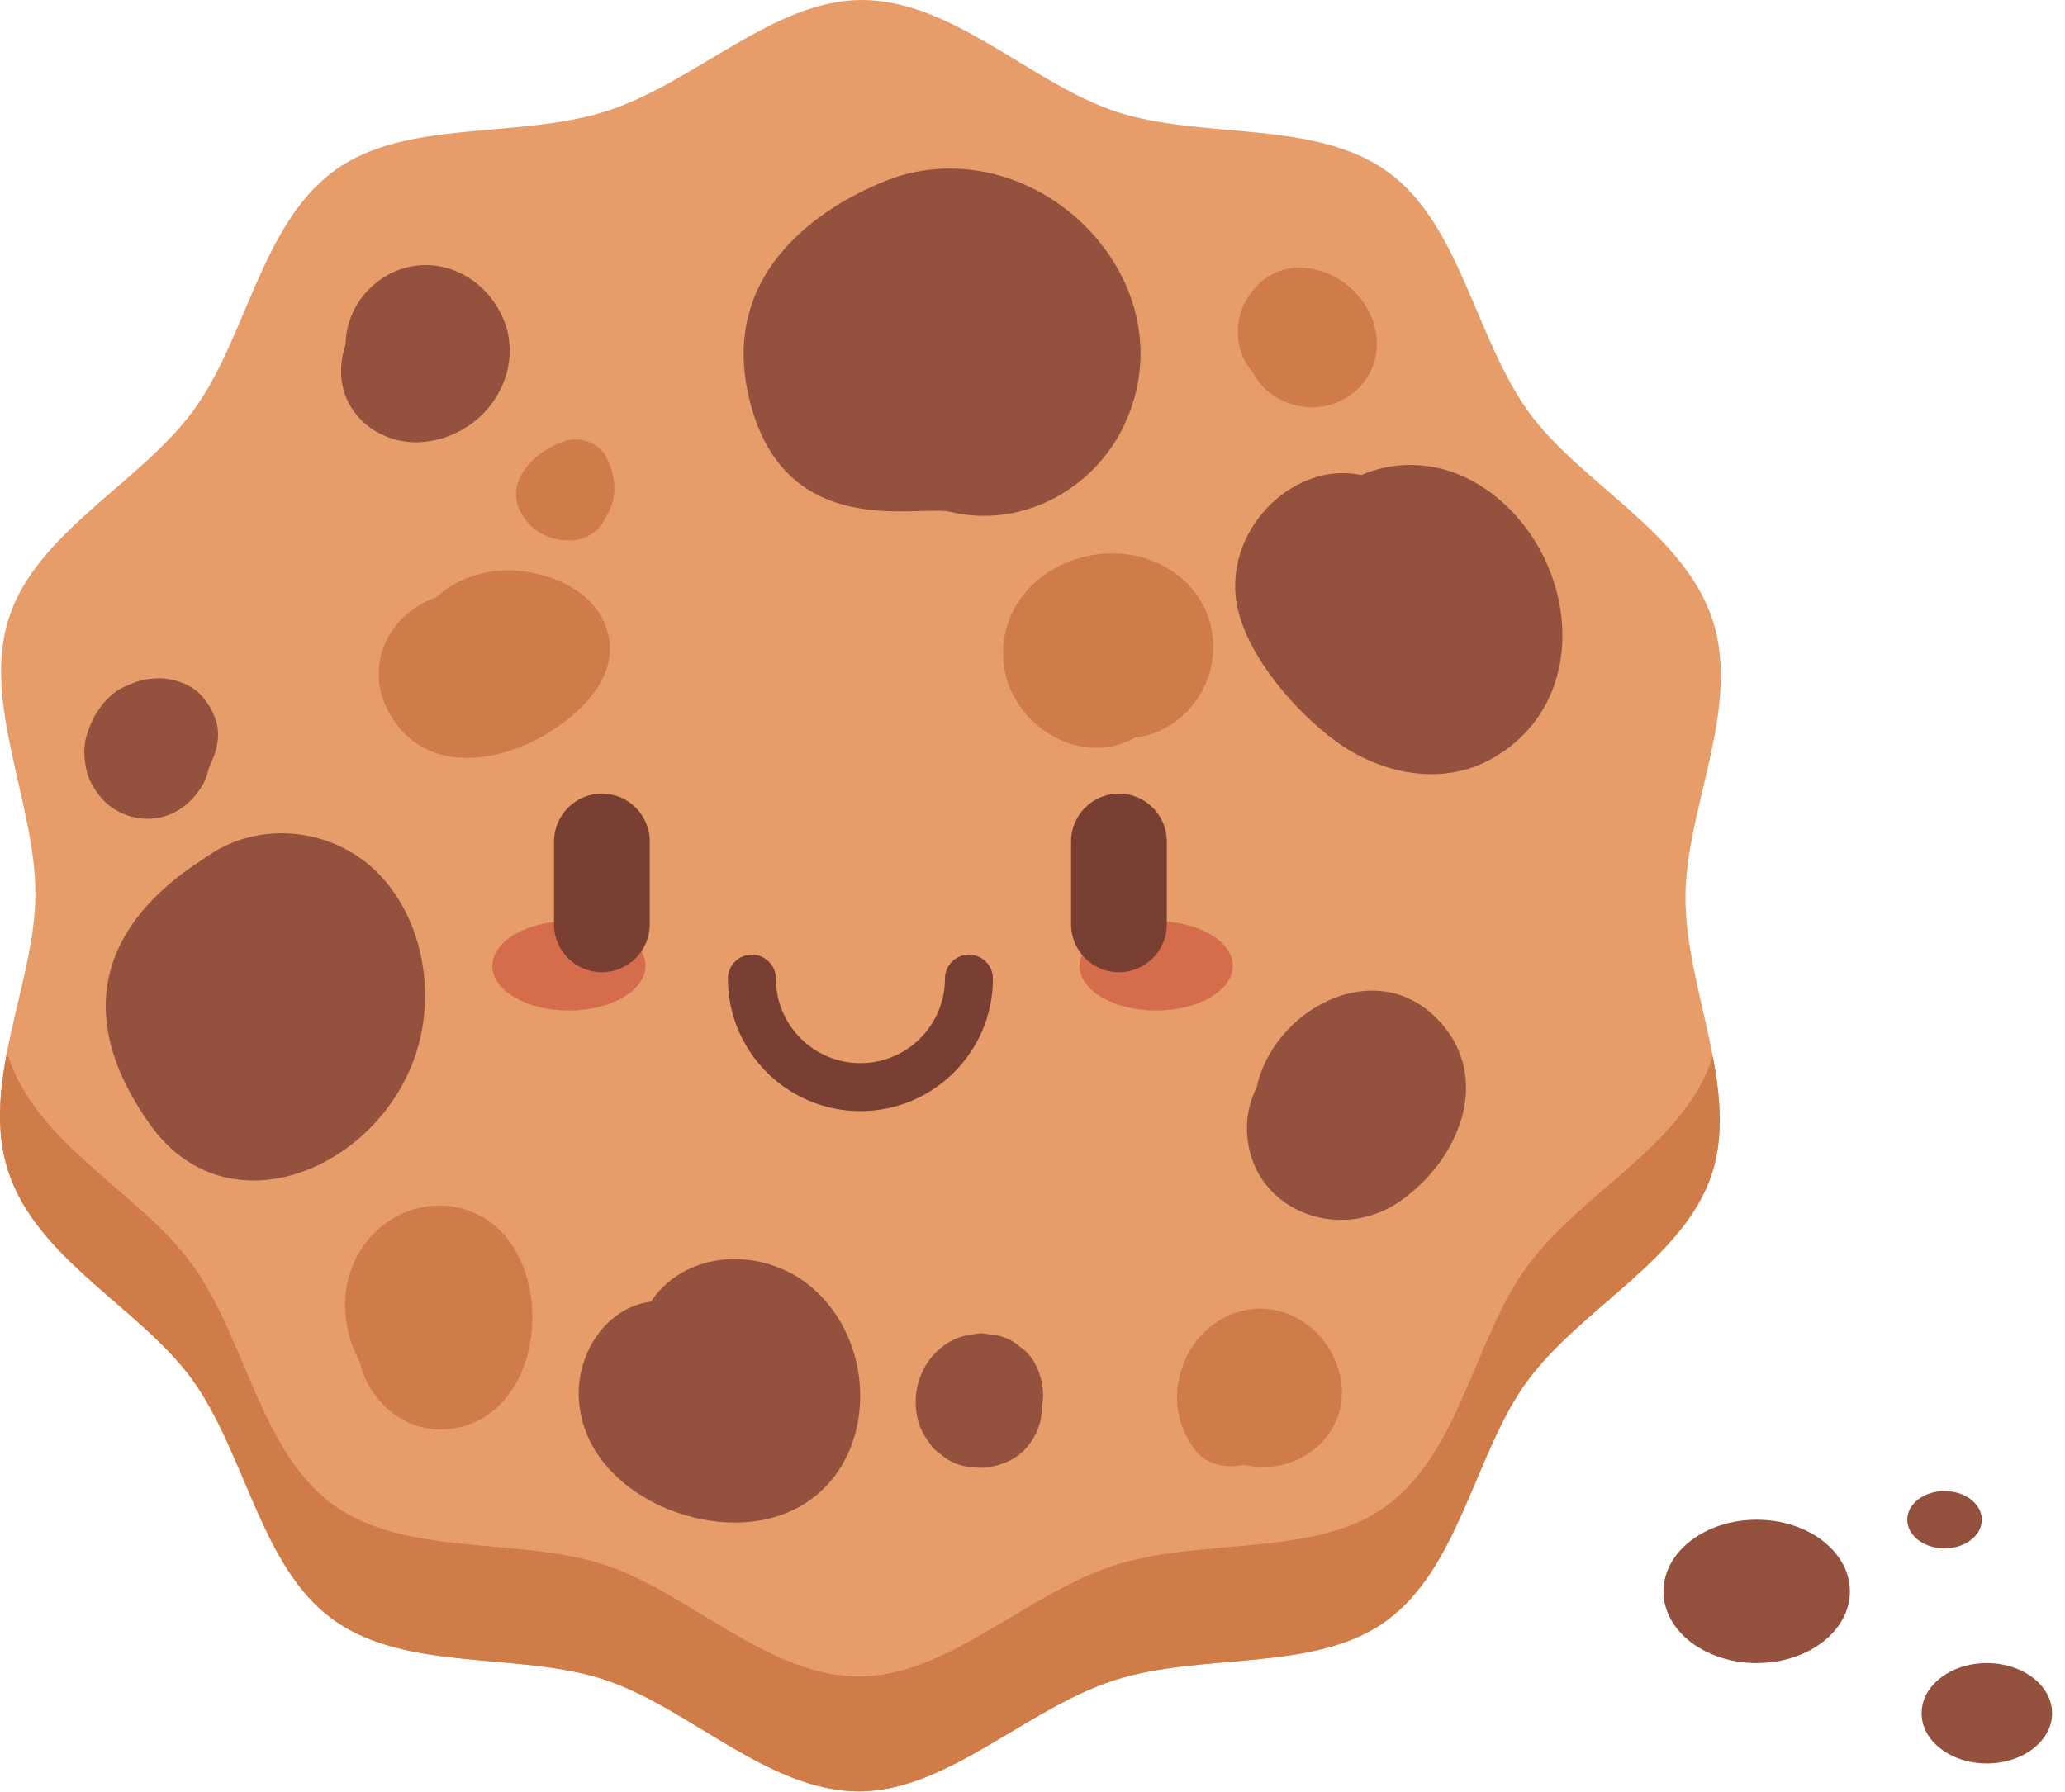
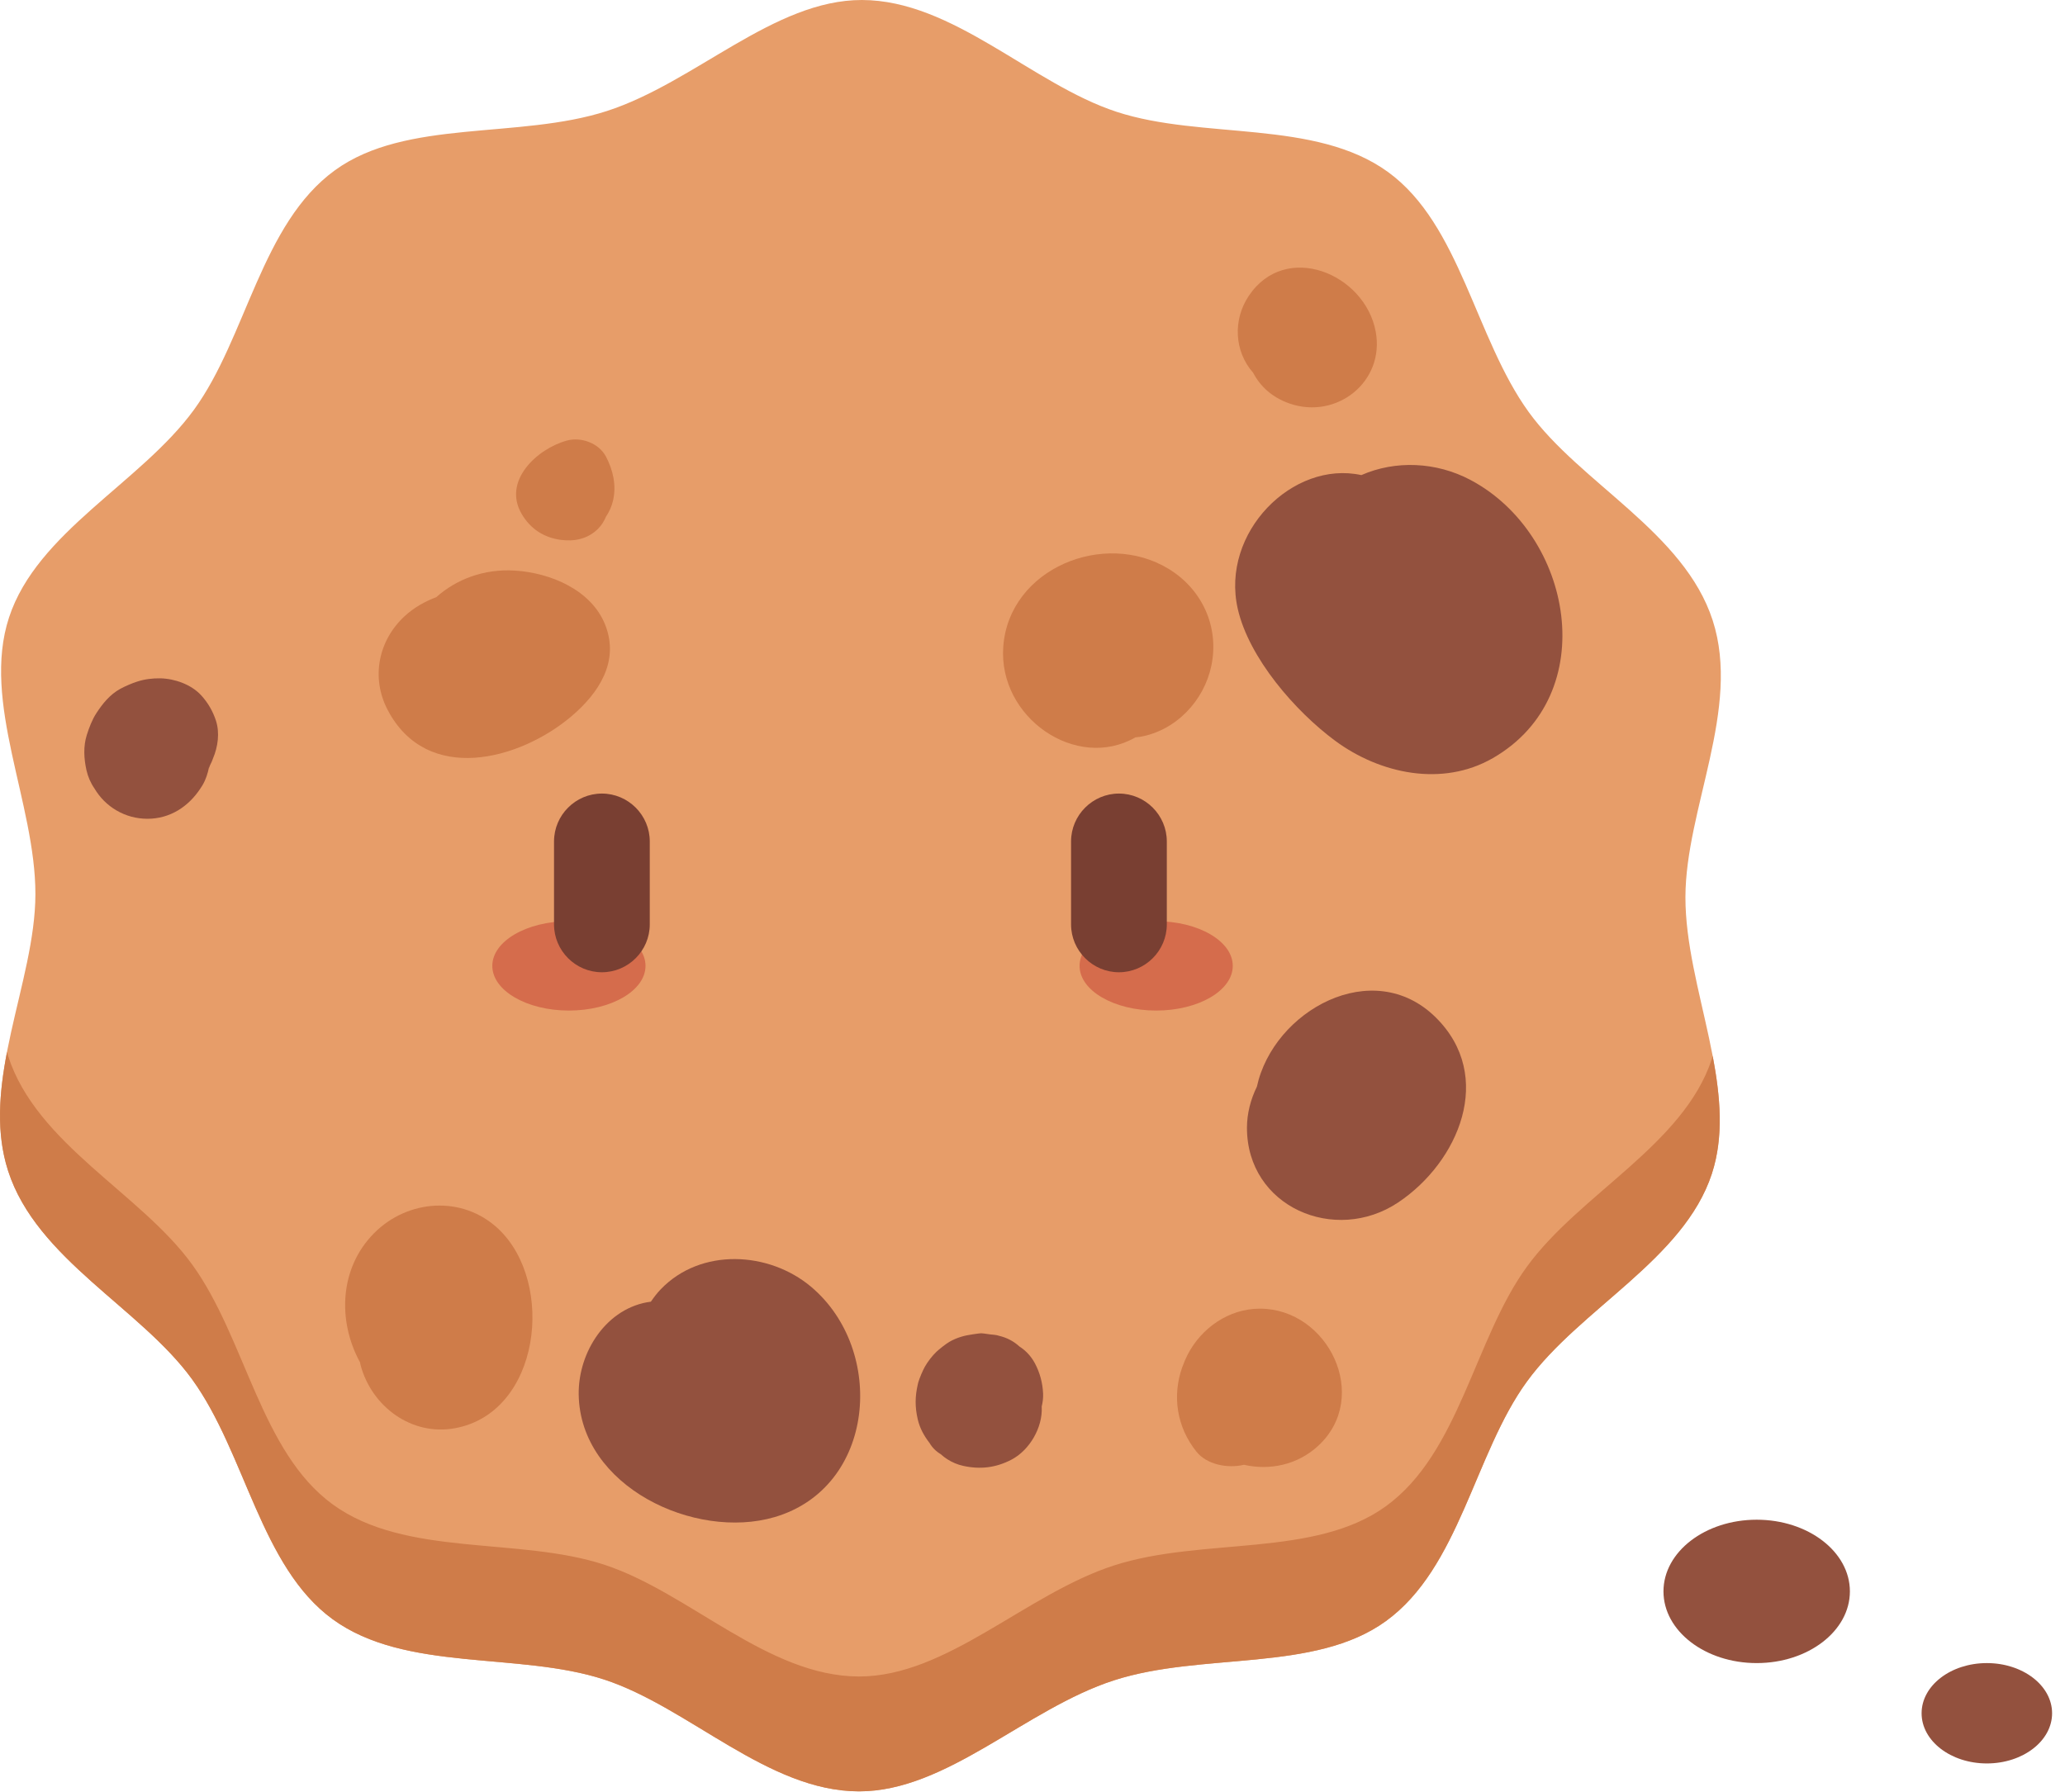
<svg xmlns="http://www.w3.org/2000/svg" width="144px" height="125px" viewBox="0 0 144 125" version="1.1">
  <title>8C4D6480-C444-48EE-A197-890686807A51</title>
  <g id="Approved-Draft" stroke="none" stroke-width="1" fill="none" fill-rule="evenodd">
    <g id="Homepage--Cookies-Alert-Banner---Option-02" transform="translate(-1400, -705)">
      <g id="--COOKIE-ALERT-BANNER--" transform="translate(1260, 685)">
        <g id="Content" transform="translate(20, 20)">
          <g id="Cookie-Illustration" transform="translate(120, -0)">
            <g id="cookie" transform="translate(-0, -0)">
              <path d="M119.433,43.274 C121.422,49.431 117.541,56.432 117.531,62.572 C117.521,68.935 121.311,75.956 119.371,81.877 C117.412,87.856 110.178,91.276 106.476,96.364 C102.809,101.4 101.79,109.348 96.636,113.078 C91.662,116.678 83.839,115.215 77.68,117.203 C71.523,119.193 66.034,124.956 59.895,124.948 C53.532,124.938 48.056,119.089 42.136,117.149 C36.156,115.19 28.289,116.648 23.201,112.944 C18.165,109.278 17.129,101.367 13.4,96.212 C9.801,91.239 2.556,87.832 0.567,81.674 C-1.422,75.516 2.459,68.515 2.469,62.376 C2.479,56.014 -1.312,48.991 0.629,43.07 C2.588,37.091 9.822,33.67 13.524,28.583 C17.191,23.547 18.21,15.6 23.364,11.87 C28.338,8.271 36.162,9.733 42.319,7.744 C48.477,5.754 53.966,-0.009 60.105,-3.79880228e-14 C66.467,0.01 71.944,5.86 77.864,7.799 C83.843,9.758 91.712,8.3 96.799,12.003 C101.835,15.669 102.871,23.581 106.6,28.736 C110.199,33.709 117.443,37.116 119.433,43.274" id="Fill-74" fill="#E79D69" />
              <path d="M119.372,73.864 C117.412,79.844 110.178,83.265 106.476,88.352 C102.809,93.388 101.79,101.335 96.636,105.065 C91.662,108.665 83.839,107.202 77.68,109.191 C71.523,111.181 66.034,116.944 59.895,116.935 C53.532,116.925 48.056,111.076 42.136,109.137 C36.156,107.177 28.289,108.635 23.201,104.932 C18.165,101.266 17.129,93.354 13.4,88.199 C9.801,83.226 2.556,79.819 0.567,73.661 C0.536,73.565 0.518,73.467 0.49,73.37 C-0.055,76.203 -0.291,79.017 0.567,81.674 C2.556,87.832 9.801,91.239 13.4,96.212 C17.129,101.367 18.165,109.278 23.201,112.944 C28.289,116.648 36.156,115.19 42.136,117.149 C48.056,119.089 53.532,124.938 59.895,124.948 C66.034,124.956 71.523,119.193 77.68,117.204 C83.839,115.215 91.662,116.678 96.636,113.078 C101.79,109.348 102.809,101.4 106.476,96.364 C110.178,91.276 117.412,87.856 119.372,81.877 C120.218,79.294 119.973,76.502 119.43,73.646 L119.372,73.864" id="Fill-75" fill="#CF7C49" />
-               <path d="M60,77.501 C54.904,77.501 50.76,73.355 50.76,68.26 C50.76,67.336 51.508,66.587 52.432,66.587 C53.357,66.587 54.106,67.336 54.106,68.26 C54.106,71.51 56.749,74.154 60,74.154 C63.251,74.154 65.894,71.51 65.894,68.26 C65.894,67.336 66.644,66.587 67.568,66.587 C68.492,66.587 69.241,67.336 69.241,68.26 C69.241,73.355 65.095,77.501 60,77.501" id="Fill-76" fill="#793F32" />
-               <path d="M62.963,12.201 C61.615,12.571 49.911,16.625 52.136,27.308 C54.362,37.991 64.064,35.17 66.243,35.698 C71.232,36.905 76.314,34.138 78.424,29.593 C82.935,19.882 72.911,9.467 62.963,12.201" id="Fill-77" fill="#93513E" />
              <path d="M102.543,33.477 C100.152,32.209 97.309,32.092 94.931,33.138 C90.149,32.091 85.105,37.142 86.313,42.462 C87.095,45.905 90.333,49.62 93.103,51.667 C96.221,53.971 100.569,54.913 104.103,52.878 C111.753,48.47 109.687,37.266 102.543,33.477" id="Fill-78" fill="#93513E" />
              <path d="M100.123,70.968 C95.739,66.632 88.795,70.499 87.647,75.797 C87.208,76.689 86.958,77.676 86.955,78.646 C86.944,84.184 93.096,86.811 97.498,83.872 C101.719,81.053 104.27,75.07 100.123,70.968" id="Fill-79" fill="#93513E" />
              <path d="M56.563,89.755 C53.624,87.279 48.868,87.016 46.075,89.929 C45.825,90.189 45.599,90.482 45.389,90.792 C42.319,91.185 40.313,94.278 40.355,97.263 C40.445,103.69 48.455,107.448 54.014,105.818 C61.064,103.751 61.812,94.177 56.563,89.755" id="Fill-80" fill="#93513E" />
              <path d="M72.739,97.199 C72.706,96.458 72.516,95.748 72.169,95.093 C71.907,94.606 71.549,94.216 71.095,93.922 C70.691,93.553 70.218,93.303 69.674,93.174 C69.469,93.098 69.206,93.096 69.014,93.07 C68.285,92.972 68.568,92.97 67.838,93.068 C67.255,93.147 66.727,93.294 66.206,93.592 C65.971,93.728 65.498,94.099 65.299,94.289 C65.001,94.574 64.699,94.968 64.494,95.328 C64.358,95.568 64.112,96.141 64.038,96.409 L64.003,96.55 C63.805,97.411 63.798,98.132 63.998,99 C64.142,99.618 64.436,100.15 64.82,100.648 C65.015,100.976 65.276,101.237 65.604,101.431 C65.748,101.564 65.902,101.683 66.066,101.786 C66.403,102.002 66.782,102.16 67.171,102.245 C68.355,102.506 69.459,102.378 70.547,101.803 C71.802,101.139 72.712,99.568 72.644,98.145 L72.641,98.108 C72.714,97.81 72.753,97.505 72.739,97.199" id="Fill-81" fill="#93513E" />
-               <path d="M26.586,61.137 C23.532,57.808 18.282,57.116 14.565,59.654 C12.727,60.909 2.282,66.925 10.464,78.438 C15.869,86.042 26.439,81.545 29.038,73.395 C30.344,69.296 29.528,64.342 26.586,61.137" id="Fill-82" fill="#93513E" />
              <path d="M15.06,50.27 C14.845,49.605 14.496,49.007 14.024,48.493 C13.332,47.739 12.176,47.333 11.177,47.314 C10.64,47.304 10.082,47.372 9.57,47.54 C9.188,47.664 8.731,47.858 8.38,48.051 C7.668,48.445 7.16,49.069 6.725,49.737 C6.426,50.193 6.215,50.751 6.052,51.267 C5.801,52.059 5.851,52.915 6.028,53.715 C6.128,54.166 6.319,54.608 6.582,54.988 C6.963,55.632 7.475,56.145 8.119,56.526 C8.787,56.913 9.507,57.108 10.281,57.11 C11.851,57.11 13.14,56.27 13.98,54.988 L14.119,54.771 C14.359,54.365 14.49,53.939 14.579,53.498 L14.595,53.471 L14.576,53.618 L14.63,53.413 L14.654,53.373 L14.647,53.373 C14.728,53.22 14.802,53.061 14.857,52.892 C15.194,52.091 15.335,51.119 15.06,50.27" id="Fill-83" fill="#93513E" />
-               <path d="M35.097,22.235 C34.169,20.037 32.038,18.451 29.589,18.489 C27.17,18.528 25.007,20.226 24.327,22.541 C24.177,23.051 24.099,23.564 24.091,24.065 C23.757,25.045 23.68,26.121 23.933,27.11 C24.417,29.003 26.027,30.361 27.908,30.742 C30.032,31.175 32.393,30.283 33.844,28.697 C35.449,26.943 36.037,24.461 35.097,22.235" id="Fill-84" fill="#93513E" />
              <path d="M42.214,43.608 C41.256,41.144 38.379,39.952 35.906,39.798 C33.744,39.663 31.825,40.403 30.427,41.65 C29.634,41.954 28.883,42.362 28.217,42.978 C26.38,44.673 25.857,47.278 27.034,49.52 C29.778,54.754 36.235,53.021 39.842,49.967 C41.743,48.357 43.205,46.158 42.214,43.608" id="Fill-85" fill="#CF7C49" />
              <path d="M81.492,39.678 C77.017,36.948 70.376,39.636 69.963,45.089 C69.589,50.034 75.043,53.816 79.184,51.427 C79.294,51.414 79.401,51.412 79.511,51.392 C82.001,50.954 83.966,48.883 84.474,46.428 C85.032,43.729 83.837,41.107 81.492,39.678" id="Fill-86" fill="#CF7C49" />
              <path d="M34.76,85.721 C32.273,83.368 28.435,83.637 26.075,86.025 C23.687,88.442 23.523,92.095 25.088,94.991 L25.101,95.011 C25.119,95.094 25.136,95.183 25.157,95.261 C25.946,98.127 28.703,100.158 31.695,99.624 C37.703,98.552 38.737,89.482 34.76,85.721" id="Fill-87" fill="#CF7C49" />
              <path d="M87.856,91.279 C85.698,91.277 83.772,92.622 82.807,94.508 C82.676,94.767 82.565,95.032 82.468,95.299 L82.442,95.36 C81.73,97.381 82.06,99.544 83.438,101.261 C84.153,102.15 85.584,102.44 86.746,102.169 C88.52,102.57 90.468,102.199 91.935,100.835 C95.599,97.432 92.639,91.283 87.856,91.279" id="Fill-88" fill="#CF7C49" />
              <path d="M42.255,31.846 C41.76,30.905 40.516,30.455 39.519,30.733 C37.454,31.305 35.009,33.548 36.391,35.871 C36.997,36.89 37.929,37.497 39.098,37.654 C40.052,37.783 40.99,37.597 41.701,36.885 C41.961,36.627 42.131,36.341 42.258,36.037 C42.49,35.691 42.661,35.305 42.751,34.91 C42.992,33.849 42.753,32.794 42.255,31.846" id="Fill-89" fill="#CF7C49" />
              <path d="M95.934,23.134 C95.186,19.081 89.642,16.783 87.071,20.654 C85.97,22.31 86.065,24.503 87.389,26.005 C87.885,26.949 88.706,27.721 89.913,28.141 C93.209,29.292 96.577,26.626 95.934,23.134" id="Fill-90" fill="#CF7C49" />
              <path d="M39.672,70.486 C36.723,70.486 34.331,69.09 34.331,67.37 C34.331,65.649 36.723,64.254 39.672,64.254 C42.623,64.254 45.014,65.649 45.014,67.37 C45.014,69.09 42.623,70.486 39.672,70.486" id="Fill-91" fill="#D56C4C" />
              <path d="M80.624,70.486 C77.675,70.486 75.283,69.09 75.283,67.37 C75.283,65.649 77.675,64.254 80.624,64.254 C83.575,64.254 85.965,65.649 85.965,67.37 C85.965,69.09 83.575,70.486 80.624,70.486" id="Fill-92" fill="#D56C4C" />
              <path d="M41.972,67.815 L41.972,67.815 C40.136,67.815 38.634,66.312 38.634,64.477 L38.634,58.69 C38.634,56.854 40.136,55.351 41.972,55.351 C43.809,55.351 45.311,56.854 45.311,58.69 L45.311,64.477 C45.311,66.312 43.809,67.815 41.972,67.815" id="Fill-93" fill="#793F32" />
              <path d="M78.028,67.815 L78.028,67.815 C76.192,67.815 74.689,66.312 74.689,64.477 L74.689,58.69 C74.689,56.854 76.192,55.351 78.028,55.351 C79.864,55.351 81.366,56.854 81.366,58.69 L81.366,64.477 C81.366,66.312 79.864,67.815 78.028,67.815" id="Fill-94" fill="#793F32" />
            </g>
            <ellipse id="Oval" fill="#93513E" cx="122.5" cy="111" rx="6.5" ry="5" />
            <ellipse id="Oval" fill="#93513E" cx="138.55" cy="119.5" rx="4.55" ry="3.5" />
-             <ellipse id="Oval" fill="#93513E" cx="135.6" cy="106" rx="2.6" ry="2" />
          </g>
        </g>
      </g>
    </g>
  </g>
</svg>